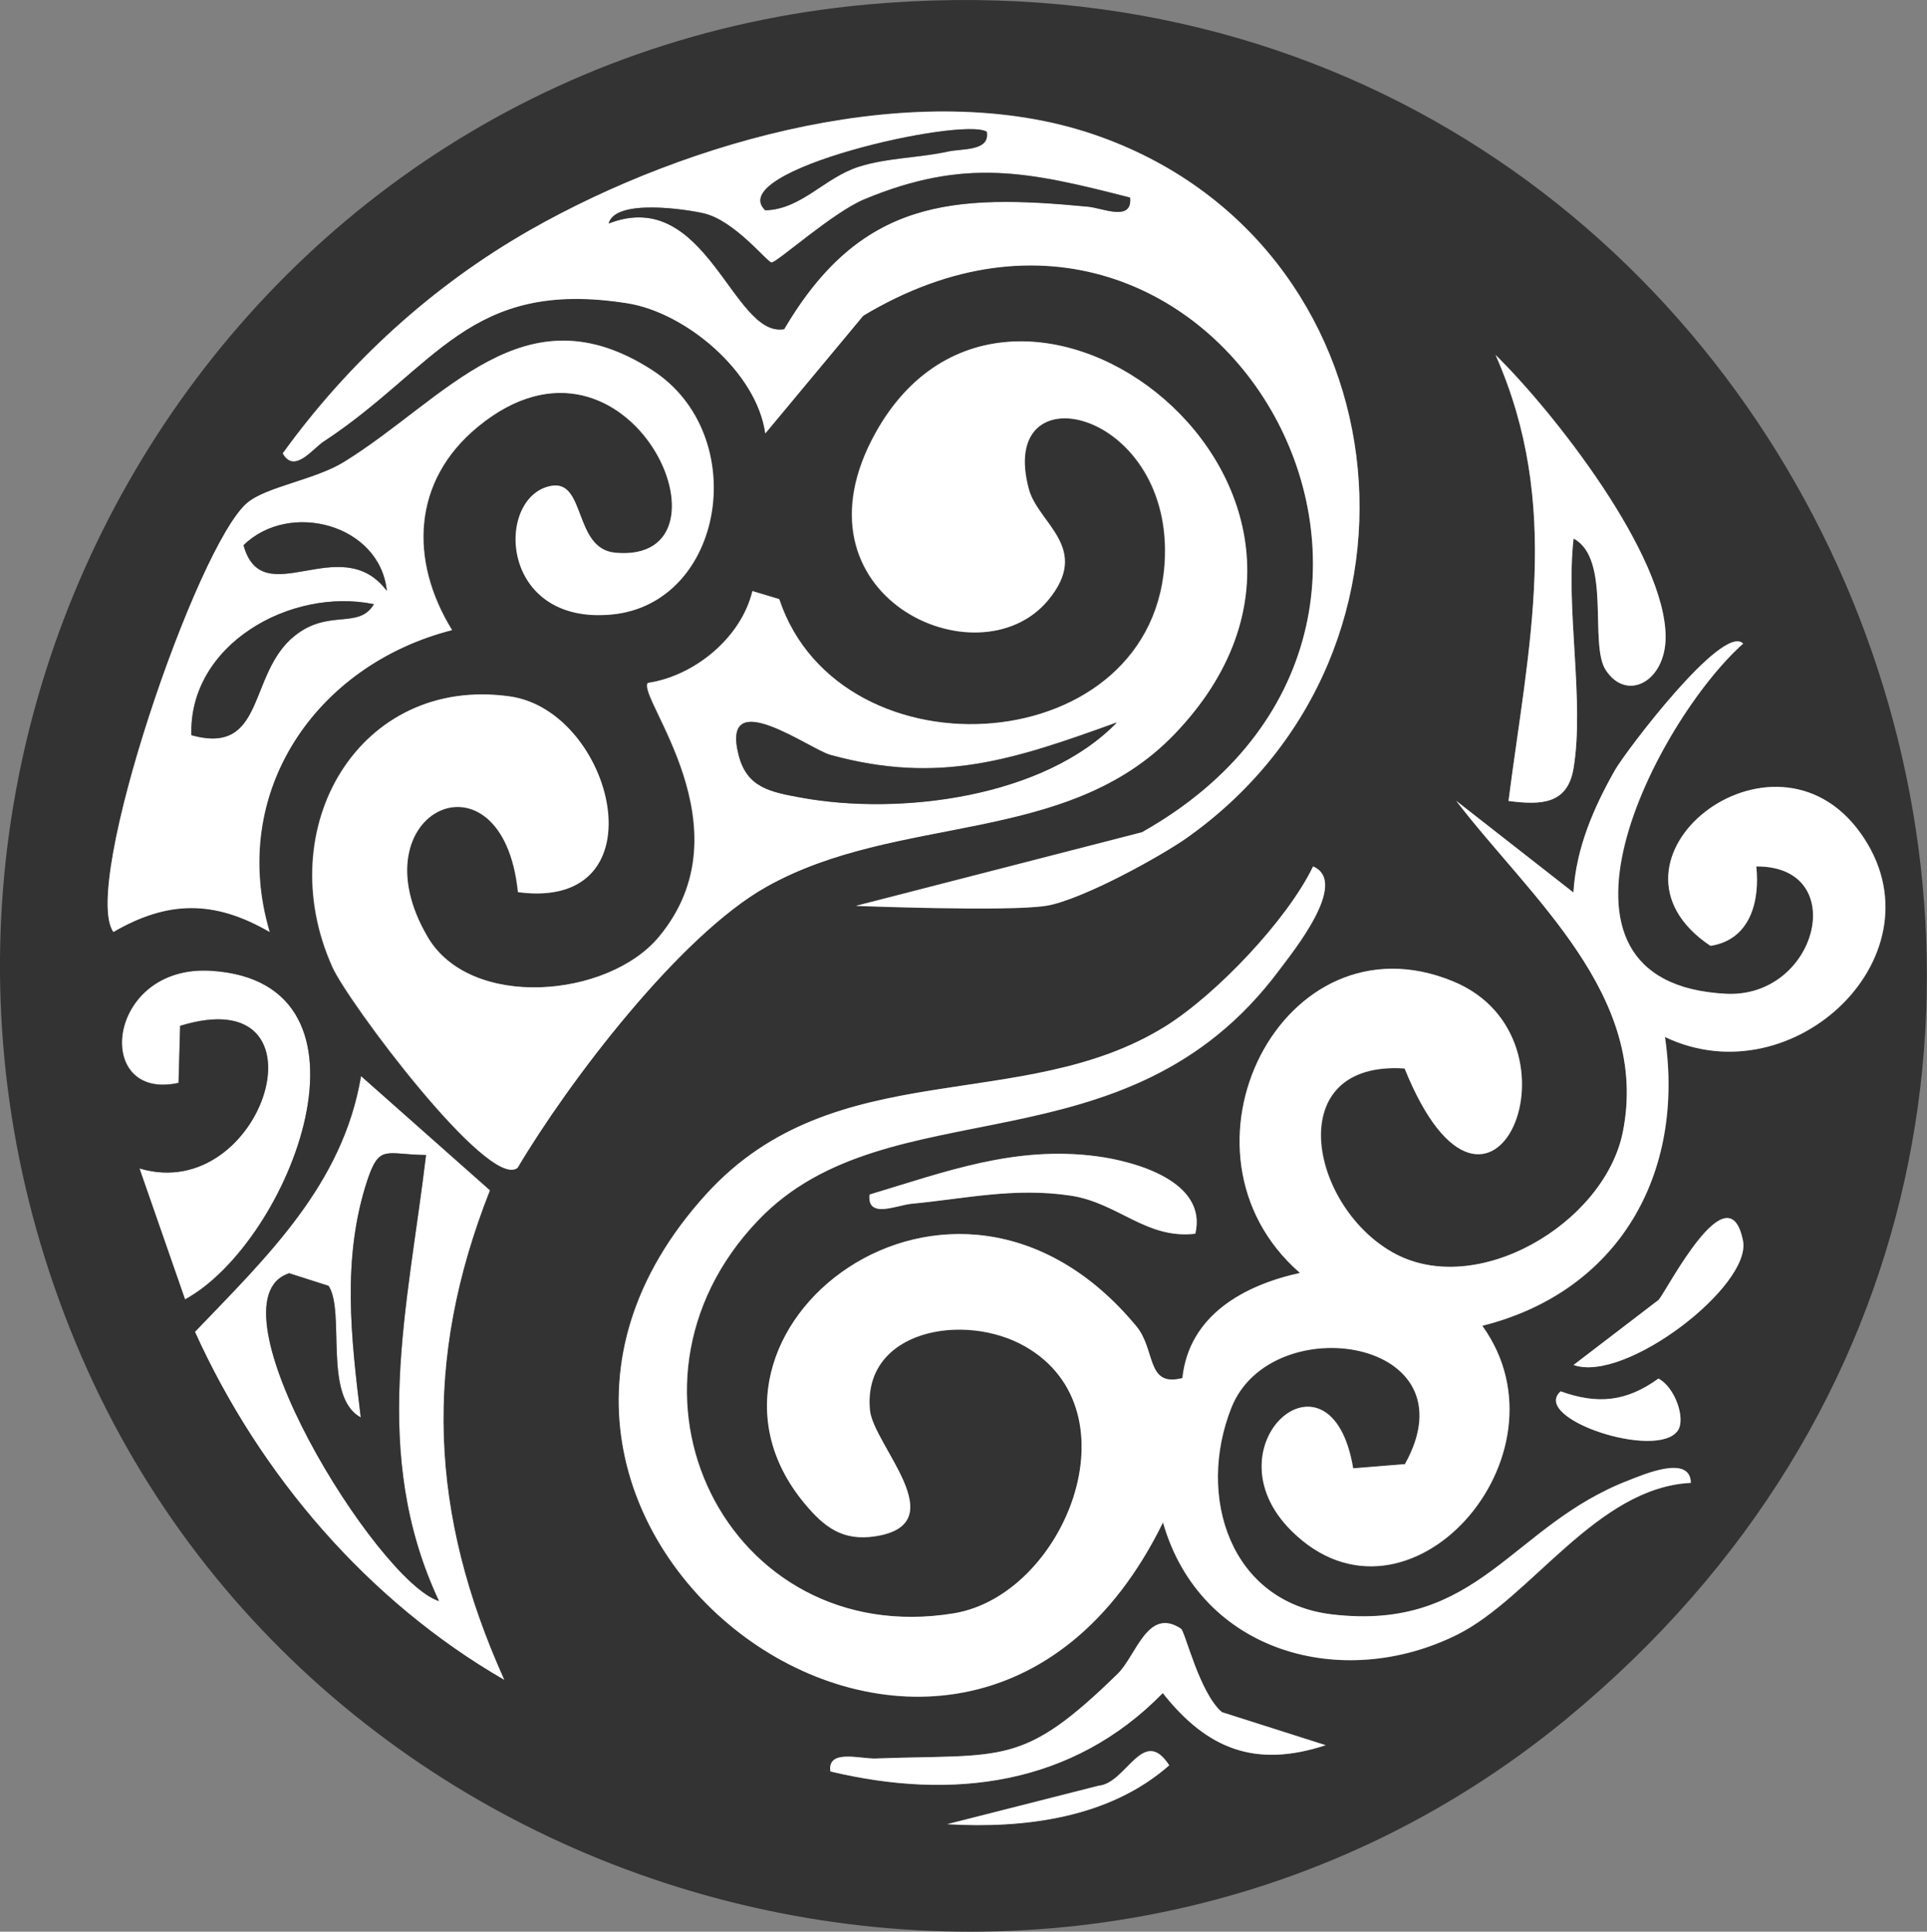
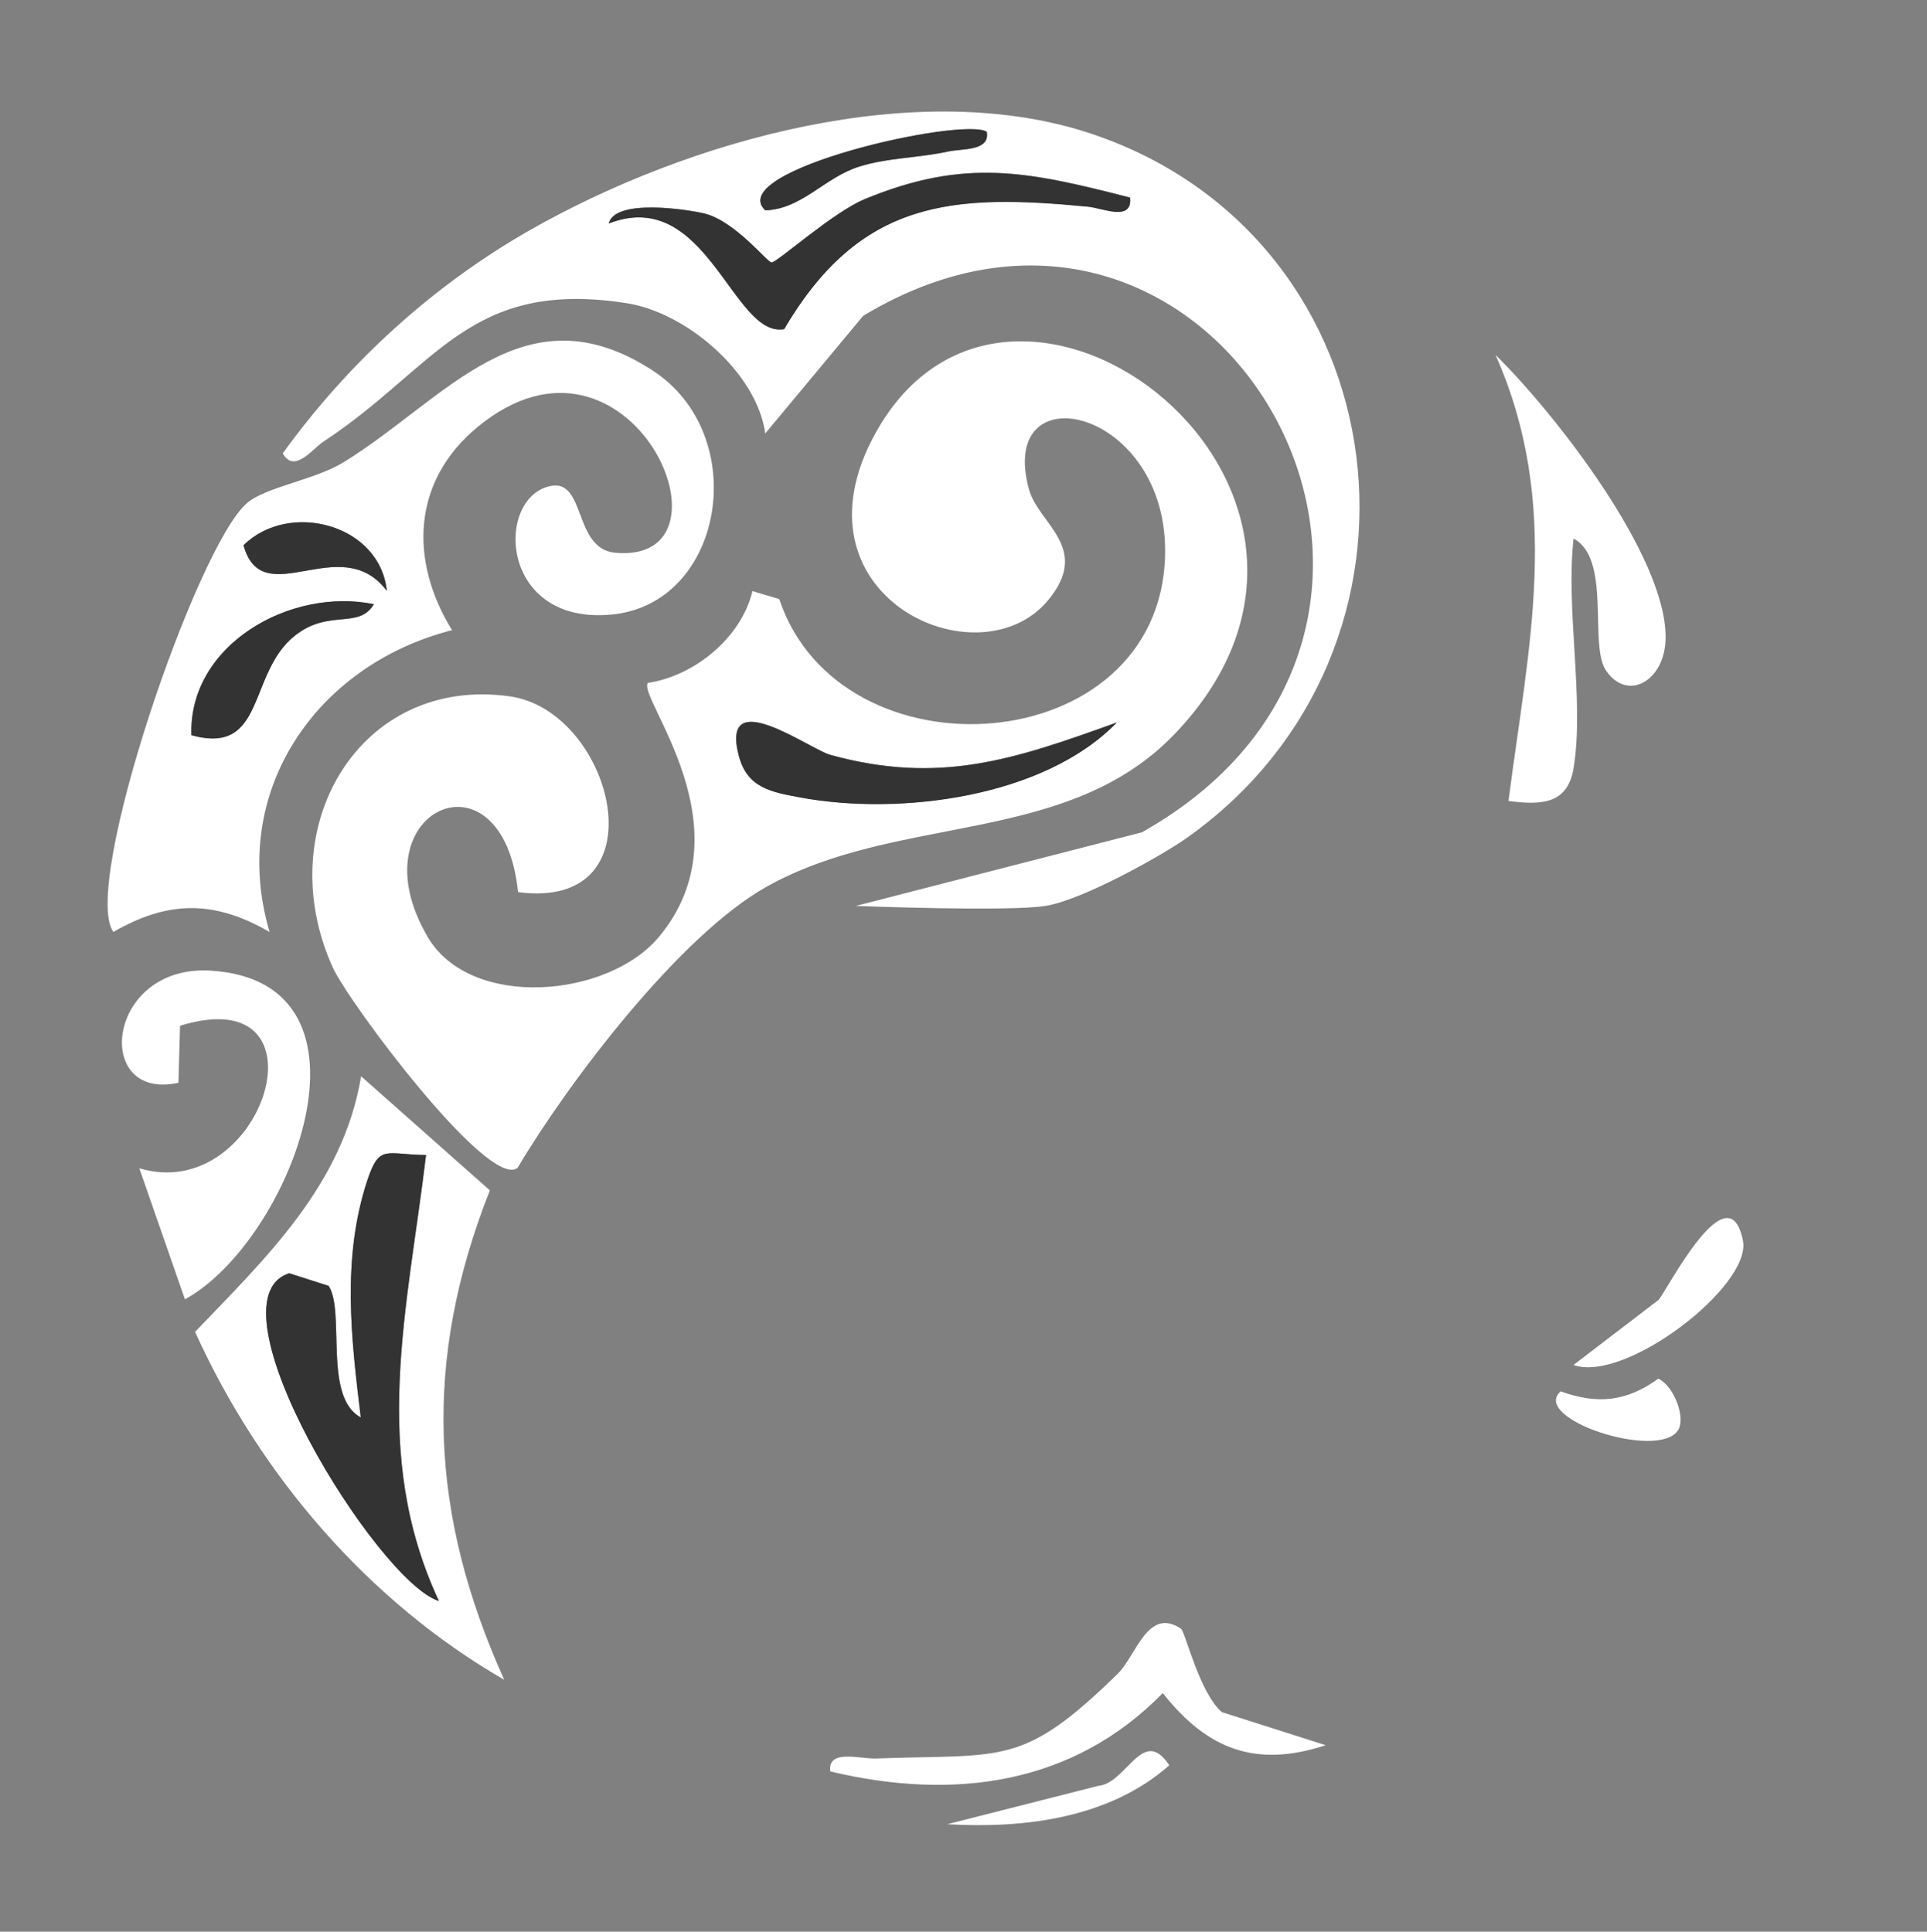
<svg xmlns="http://www.w3.org/2000/svg" id="_レイヤー_2" data-name="レイヤー 2" viewBox="0 0 110.14 110.43">
  <rect x="0" y="0" width="110.14" height="110.43" fill="#808080" stroke="none" />
  <defs>
    <style>
      .cls-1 {
        fill: #fff;
      }

      .cls-2 {
        fill: #333;
      }
    </style>
  </defs>
  <g id="_レイヤー_1-2" data-name="レイヤー 1">
    <path class="cls-1" d="M7.97,66.79c7.11,2.12,11.11-10.86,2.32-8.15l-.09,3.26c-4.93,1.09-4.14-6.78,1.84-6.41,10.32.63,4.59,15.48-1.47,18.79l-2.61-7.5Z" />
    <g>
-       <path class="cls-2" d="M49.54.26c54.37-4.98,82.48,62.99,40,98-28,23.07-71.33,11.92-85.2-21.46C-9.96,42.4,12.6,3.64,49.54.26ZM48.95,51.78h10.81c1.22,0,6.7-2.91,8.07-3.88,15.24-10.78,12.36-34.14-5.25-40.2-10.04-3.45-23.24.3-32.27,5.44-5.56,3.17-10.39,7.57-14.14,12.77.66,1.18,1.68-.25,2.32-.67,6.47-4.25,8.31-9.35,17.38-7.91,3.34.53,7.39,3.94,7.88,7.44l5.6-6.73c20.29-12.19,37.06,17.62,15.93,29.53l-16.32,4.2ZM25.85,36.02c-2.47-4-2.28-8.55,1.47-11.63,8.7-7.15,15.32,7.9,7.85,7.2-2.42-.22-1.66-4.25-3.72-3.81-3.16.68-2.73,7.95,3.54,7.34s8-10.28,2.29-13.97c-7.35-4.73-11.77,1.66-17.62,5.26-1.66,1.02-4.43,1.41-5.52,2.33-2.89,2.44-9.54,21.91-7.65,24.53,3.13-1.82,5.79-1.82,8.93,0-2.36-7.97,2.63-15.28,10.44-17.26ZM29.56,66.78c2.91-4.92,9.26-13.28,14.22-16.07,7.54-4.25,17.18-2.31,23.35-8.75,13.38-13.98-9.27-31.28-17.1-17.21-5.18,9.32,5.89,14.37,9.86,9.57,2.48-2.99-.56-4.36-1.1-6.34-1.86-6.85,8.02-4.68,7.78,3.82-.34,11.71-18.56,12.93-22.05,2.46l-1.53-.46c-.65,2.69-3.33,4.86-5.98,5.25-.62.83,5.82,8.29.64,14.51-2.91,3.5-10.77,4.18-13.22.02-4.24-7.21,4.29-11.13,5.16-2.57,8.3,1.11,5.48-10.35-.47-11.19-8.59-1.21-13.72,7.51-10.13,15.48.9,2,8.86,12.67,10.55,11.49ZM89.94,43.91c.63-3.83-.46-9.1,0-13.12,2.18,1.15.87,6.04,1.84,7.52,1.21,1.84,3.41.64,3.42-1.87.02-4.7-6.38-12.87-9.72-16.15,3.81,8.6,1.88,16.65.74,25.5,1.84.24,3.38.21,3.72-1.88ZM99.63,36.79c-1.19-1.13-6.73,6.19-7.32,7.25-1.22,2.16-2.22,4.46-2.37,6.99l-6.7-5.24c4.18,5.48,11.1,11.13,9.52,18.95-1.06,5.23-8.43,9.57-13.18,6.85s-6.31-10.97.71-10.5c4.91,12.14,10.76-1.69,2.77-4.98-9.75-4.02-16.68,9.77-8.75,16.67-3.19.7-6.33,2.41-6.72,6.01-2.08.55-1.51-1.6-2.63-2.96-10.55-12.75-26.99.4-18.99,10.1,1.14,1.38,2.2,2.2,4.09,1.9,4.53-.72-.14-5.21-.33-7.21-.43-4.57,5.38-5.63,8.87-3.64,6.47,3.7,2.24,14.22-4.08,15.26-12.92,2.12-20.35-12.89-11.17-22.48,7.46-7.79,21.01-2.53,29.77-14.29.76-1.02,4.02-5.03,1.94-5.93-1.47,3.07-5.54,7.33-8.44,9.14-8.17,5.09-18.89,1.5-26.24,9.59-17.2,18.9,14.5,42.46,26.1,18.77,2.13,7.47,10.28,9.67,16.81,6.42,4.23-2.1,7.97-8.42,13.36-8.68-.03-1.65-2.76-.45-3.51-.16-6.78,2.59-8.57,8.68-17,7.68-5.81-.69-7.77-6.74-5.75-11.82,2.28-5.73,13.93-3.97,9.92,3.23l-2.96.24c-1.26-7.57-8.45-1.32-3.53,3.57,6.62,6.58,16.26-4.3,10.91-11.72,7.76-1.95,11.6-8.64,10.44-16.51,7.39,3.53,16.05-4.82,11.19-11.64-5.01-7.04-15.82,1.59-8.59,6.43,2.29-.35,2.83-2.56,2.62-4.54,5.41-.04,3.51,7.56-1.75,7.28-11.72-.62-3.95-15.61,1-20.02ZM7.97,66.79l2.61,7.5c6.05-3.32,11.79-18.17,1.47-18.79-5.99-.36-6.78,7.5-1.84,6.41l.09-3.26c8.79-2.71,4.79,10.28-2.32,8.15ZM28.82,96.03c-4.27-9.47-4.67-18.24-.82-27.98l-7.36-6.52c-1.04,6.2-5.41,10.34-9.49,14.61,3.71,8.19,9.89,15.39,17.67,19.89ZM68.32,70.53c.71-3-3.45-4.14-5.65-4.43-4.68-.61-8.62.88-12.97,2.19-.15,1.41,1.56.61,2.38.53,3.07-.29,5.88-.95,9.1-.47,2.72.4,4.33,2.51,7.14,2.18ZM89.94,78.03c2.95,1.07,10.2-4.53,9.69-7.1-.82-4.12-4.35,2.84-4.82,3.38l-4.86,3.72ZM95.9,81.78c.46-.68-.16-2.48-1.11-2.97-1.85,1.34-3.5,1.49-5.59.73-1.74,1.55,5.52,3.96,6.7,2.24ZM67.5,93.11c-1.9-1.27-2.56,1.54-3.61,2.57-5.48,5.36-6.5,4.58-13.84,4.85-.9.03-2.77-.56-2.59.74,7,1.68,13.84.8,19-4.48,2.55,3.23,5.32,4.29,9.31,2.98l-5.93-1.89c-1.29-1.1-2.1-4.61-2.34-4.77ZM54.17,104.28c4.38.25,9.23-.35,12.65-3.37-1.49-2.3-2.43,1.04-4.04,1.17l-8.62,2.19Z" />
-       <path class="cls-1" d="M99.63,36.79c-4.95,4.41-12.72,19.4-1,20.02,5.26.28,7.17-7.32,1.75-7.28.21,1.98-.34,4.19-2.62,4.54-7.22-4.84,3.58-13.47,8.59-6.43,4.86,6.83-3.79,15.18-11.19,11.64,1.16,7.87-2.67,14.56-10.44,16.51,5.35,7.42-4.29,18.3-10.91,11.72-4.92-4.89,2.27-11.13,3.53-3.57l2.96-.24c4.01-7.2-7.64-8.96-9.92-3.23-2.02,5.08-.06,11.13,5.75,11.82,8.43,1,10.22-5.09,17-7.68.76-.29,3.48-1.49,3.51.16-5.39.27-9.13,6.58-13.36,8.68-6.53,3.25-14.68,1.05-16.81-6.42-11.6,23.69-43.3.13-26.1-18.77,7.36-8.09,18.07-4.5,26.24-9.59,2.9-1.81,6.96-6.07,8.44-9.14,2.09.9-1.18,4.91-1.94,5.93-8.76,11.76-22.32,6.5-29.77,14.29-9.18,9.59-1.76,24.6,11.17,22.48,6.32-1.04,10.55-11.56,4.08-15.26-3.48-1.99-9.3-.94-8.87,3.64.19,2,4.87,6.49.33,7.21-1.89.3-2.95-.52-4.09-1.9-8-9.69,8.44-22.85,18.99-10.1,1.12,1.35.54,3.5,2.63,2.96.38-3.59,3.52-5.31,6.72-6.01-7.93-6.9-1-20.69,8.75-16.67,7.99,3.29,2.14,17.13-2.77,4.98-7.02-.46-5.49,7.77-.71,10.5s12.12-1.63,13.18-6.85c1.58-7.82-5.33-13.46-9.52-18.95l6.7,5.24c.15-2.53,1.15-4.83,2.37-6.99.6-1.05,6.13-8.38,7.32-7.25Z" />
      <path class="cls-1" d="M29.56,66.78c-1.69,1.18-9.65-9.49-10.55-11.49-3.59-7.97,1.54-16.69,10.13-15.48,5.95.84,8.77,12.29.47,11.19-.88-8.56-9.4-4.64-5.16,2.57,2.45,4.17,10.31,3.49,13.22-.02,5.17-6.23-1.26-13.68-.64-14.51,2.64-.39,5.33-2.56,5.98-5.25l1.53.46c3.5,10.48,21.72,9.25,22.05-2.46.24-8.49-9.64-10.66-7.78-3.82.54,1.98,3.58,3.35,1.1,6.34-3.98,4.8-15.04-.25-9.86-9.57,7.82-14.08,30.48,3.23,17.1,17.21-6.17,6.45-15.8,4.51-23.35,8.75-4.96,2.79-11.31,11.16-14.22,16.07ZM63.85,41.29c-5.92,2.14-10.16,3.58-16.39,1.86-1.18-.32-6.29-4.1-5.24.02.48,1.87,1.84,2.11,3.56,2.42,5.65,1.04,13.91,0,18.07-4.31Z" />
      <path class="cls-1" d="M48.95,51.78l16.32-4.2c21.13-11.91,4.36-41.72-15.93-29.53l-5.6,6.73c-.49-3.51-4.54-6.91-7.88-7.44-9.07-1.44-10.91,3.66-17.38,7.91-.63.42-1.66,1.84-2.32.67,3.75-5.2,8.58-9.6,14.14-12.77,9.03-5.14,22.23-8.89,32.27-5.44,17.62,6.06,20.49,29.42,5.25,40.2-1.37.97-5.93,3.54-8.07,3.88s-10.81,0-10.81,0ZM56.4,7.54c-1.4-.87-15.06,2.21-12.66,4.49,2.08-.06,3.37-1.86,5.34-2.49,1.65-.53,3.42-.5,5.1-.87.82-.18,2.41-.01,2.22-1.12ZM64.59,11.29c-5.81-1.49-9.42-2.29-15.17.09-1.81.75-5,3.62-5.32,3.62-.24,0-2.11-2.4-3.88-2.81-.97-.22-5.06-.85-5.43.58,5.6-2.18,7.09,6.56,10.03,6.04,4.36-7.42,9.62-7.75,17.38-7,.82.08,2.54.88,2.39-.53Z" />
      <path class="cls-1" d="M25.85,36.02c-7.81,1.99-12.8,9.29-10.44,17.26-3.14-1.82-5.8-1.82-8.93,0-1.88-2.63,4.77-22.1,7.65-24.53,1.09-.92,3.86-1.31,5.52-2.33,5.85-3.61,10.28-10,17.62-5.26,5.72,3.68,4.15,13.34-2.29,13.97s-6.7-6.66-3.54-7.34c2.06-.45,1.31,3.58,3.72,3.81,7.47.69.85-14.36-7.85-7.2-3.75,3.08-3.94,7.63-1.47,11.63ZM22.11,33.78c-.39-3.81-5.57-5.18-8.19-2.61,1.08,3.95,5.56-.9,8.19,2.61ZM21.37,34.54c-4.75-.98-10.6,2.31-10.43,7.49,4.26,1.18,3.2-3.52,5.9-5.68,1.95-1.56,3.66-.34,4.53-1.81Z" />
      <path class="cls-1" d="M28.82,96.03c-7.78-4.49-13.96-11.7-17.67-19.89,4.09-4.27,8.45-8.41,9.49-14.61l7.36,6.52c-3.85,9.74-3.45,18.51.82,27.98ZM24.35,66.03c-2.3-.02-2.66-.65-3.36,1.46-1.47,4.45-.92,9.02-.37,13.54-2.16-1.16-.87-6.04-1.84-7.52l-2.25-.72c-4.87,1.57,5.02,17.63,8.56,18.74-3.96-8.45-1.78-16.76-.74-25.5Z" />
      <path class="cls-1" d="M89.94,43.91c-.34,2.09-1.88,2.12-3.72,1.88,1.14-8.86,3.07-16.9-.74-25.5,3.35,3.29,9.74,11.45,9.72,16.15-.01,2.51-2.21,3.71-3.42,1.87-.97-1.48.33-6.37-1.84-7.52-.46,4.02.63,9.29,0,13.12Z" />
      <path class="cls-1" d="M67.5,93.11c.24.16,1.05,3.67,2.34,4.77l5.93,1.89c-3.99,1.31-6.76.25-9.31-2.98-5.16,5.28-12,6.15-19,4.48-.18-1.3,1.69-.71,2.59-.74,7.33-.27,8.36.51,13.84-4.85,1.05-1.03,1.71-3.84,3.61-2.57Z" />
-       <path class="cls-1" d="M68.32,70.53c-2.81.33-4.43-1.78-7.14-2.18-3.21-.48-6.03.18-9.1.47-.82.08-2.54.88-2.38-.53,4.36-1.31,8.29-2.8,12.97-2.19,2.2.29,6.36,1.43,5.65,4.43Z" />
+       <path class="cls-1" d="M68.32,70.53Z" />
      <path class="cls-1" d="M89.94,78.03l4.86-3.72c.48-.54,4-7.5,4.82-3.38.51,2.57-6.74,8.17-9.69,7.1Z" />
      <path class="cls-1" d="M95.9,81.78c-1.18,1.72-8.44-.69-6.7-2.24,2.09.75,3.74.61,5.59-.73.94.49,1.57,2.29,1.11,2.97Z" />
      <path class="cls-1" d="M54.17,104.28l8.62-2.19c1.6-.14,2.54-3.48,4.04-1.17-3.42,3.02-8.27,3.62-12.65,3.37Z" />
      <path class="cls-2" d="M63.85,41.29c-4.16,4.31-12.42,5.35-18.07,4.31-1.72-.32-3.08-.55-3.56-2.42-1.06-4.12,4.06-.34,5.24-.02,6.24,1.71,10.47.28,16.39-1.86Z" />
      <path class="cls-2" d="M64.59,11.29c.15,1.41-1.56.61-2.39.53-7.77-.75-13.02-.42-17.38,7-2.94.52-4.43-8.22-10.03-6.04.37-1.44,4.46-.81,5.43-.58,1.77.4,3.64,2.81,3.88,2.81.32,0,3.5-2.87,5.32-3.62,5.75-2.38,9.37-1.58,15.17-.09Z" />
      <path class="cls-2" d="M56.4,7.54c.19,1.11-1.4.94-2.22,1.12-1.68.37-3.45.35-5.1.87-1.97.63-3.26,2.43-5.34,2.49-2.4-2.27,11.26-5.36,12.66-4.49Z" />
      <path class="cls-2" d="M21.37,34.54c-.87,1.46-2.58.24-4.53,1.81-2.7,2.16-1.63,6.86-5.9,5.68-.17-5.18,5.67-8.47,10.43-7.49Z" />
      <path class="cls-2" d="M22.11,33.78c-2.63-3.51-7.11,1.33-8.19-2.61,2.61-2.57,7.8-1.2,8.19,2.61Z" />
      <path class="cls-2" d="M24.35,66.03c-1.04,8.74-3.22,17.05.74,25.5-3.54-1.11-13.42-17.17-8.56-18.74l2.25.72c.97,1.48-.33,6.36,1.84,7.52-.55-4.52-1.09-9.09.37-13.54.7-2.11,1.06-1.48,3.36-1.46Z" />
    </g>
  </g>
</svg>